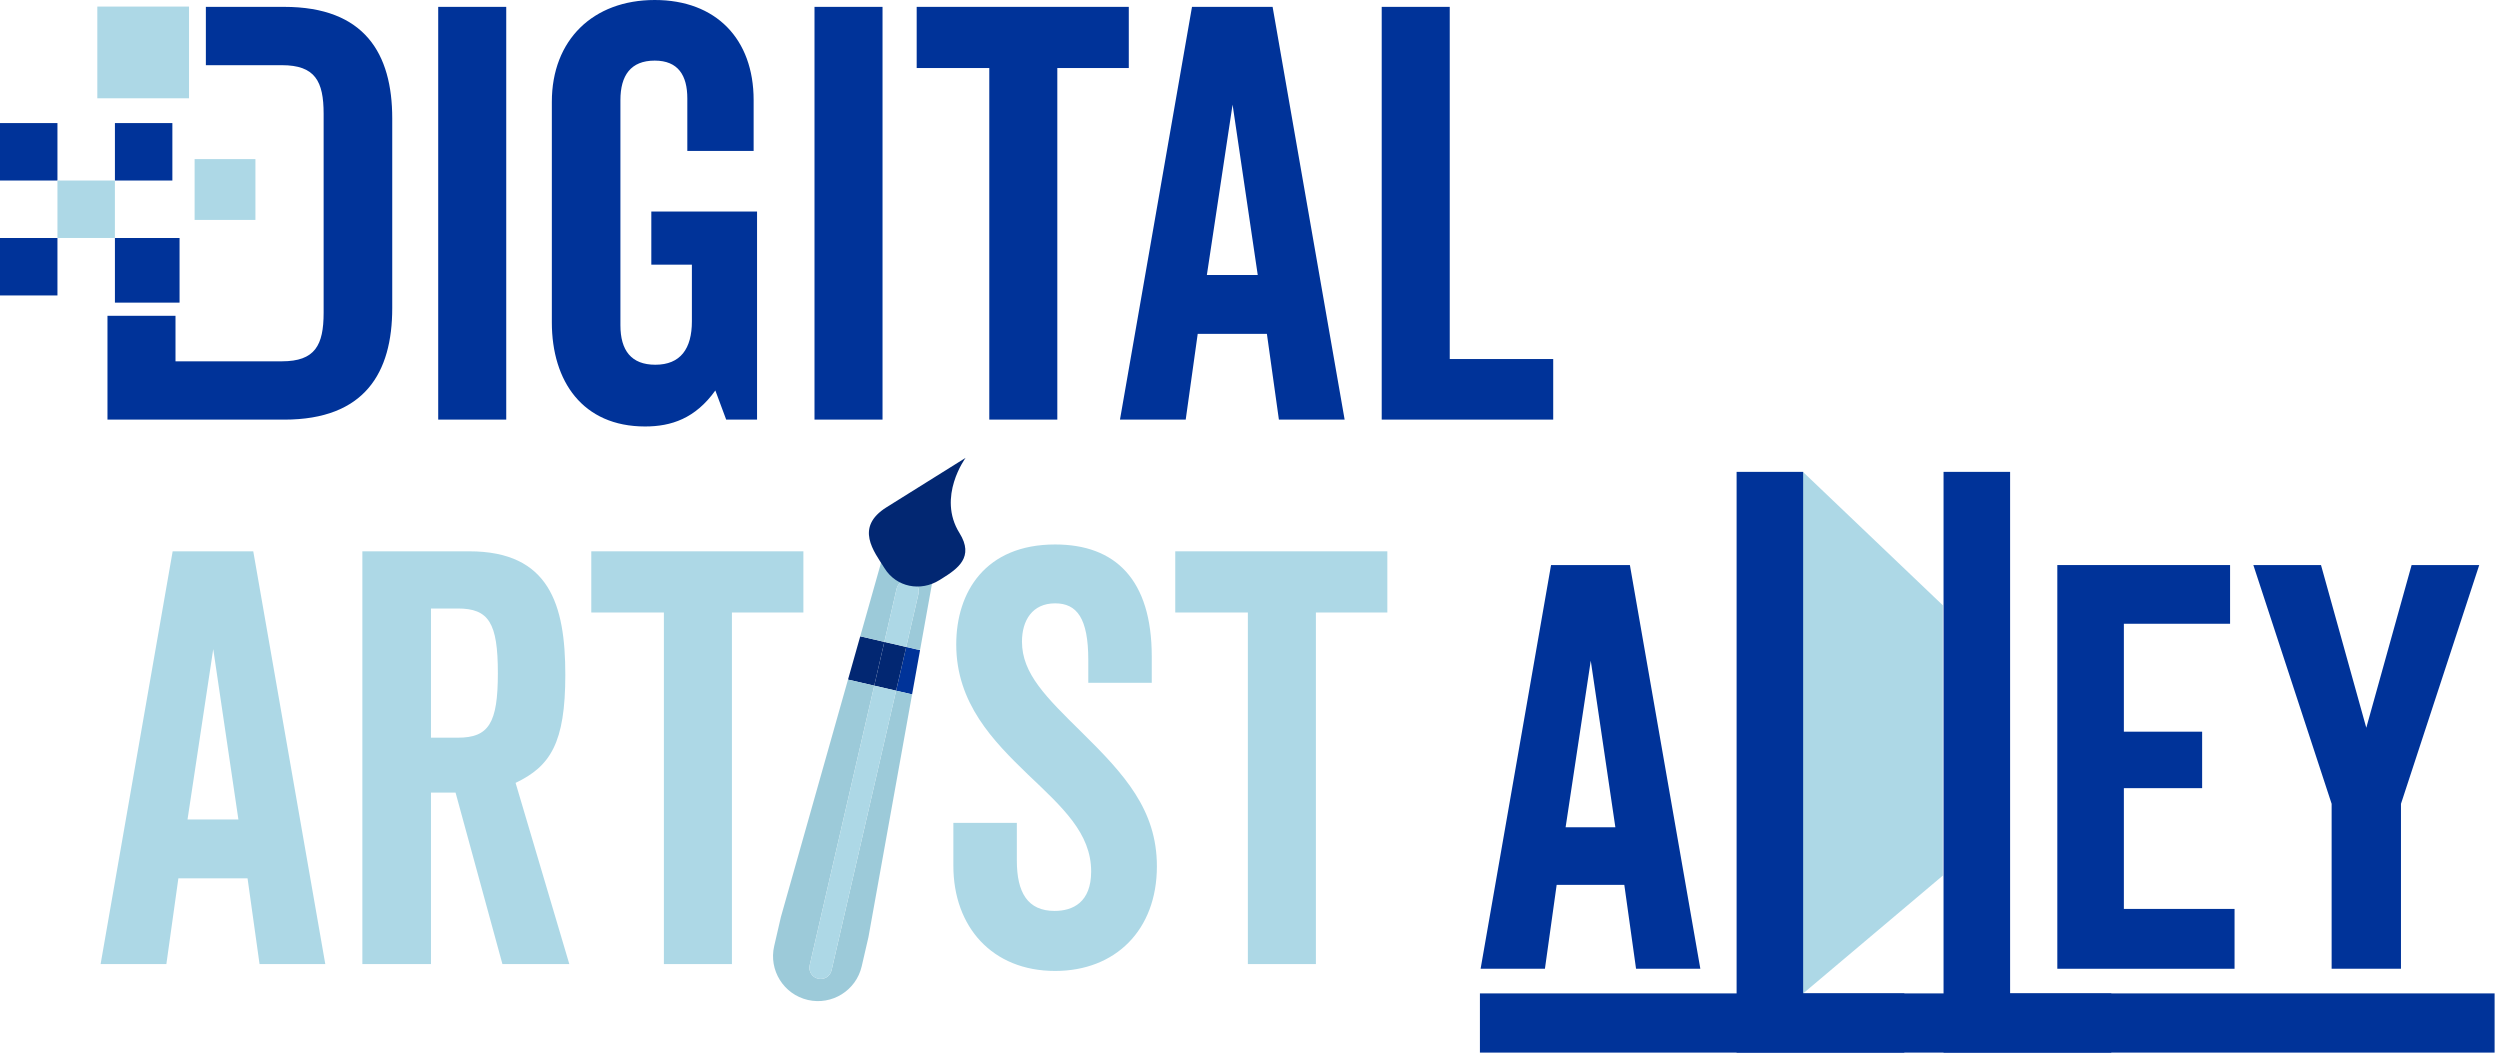
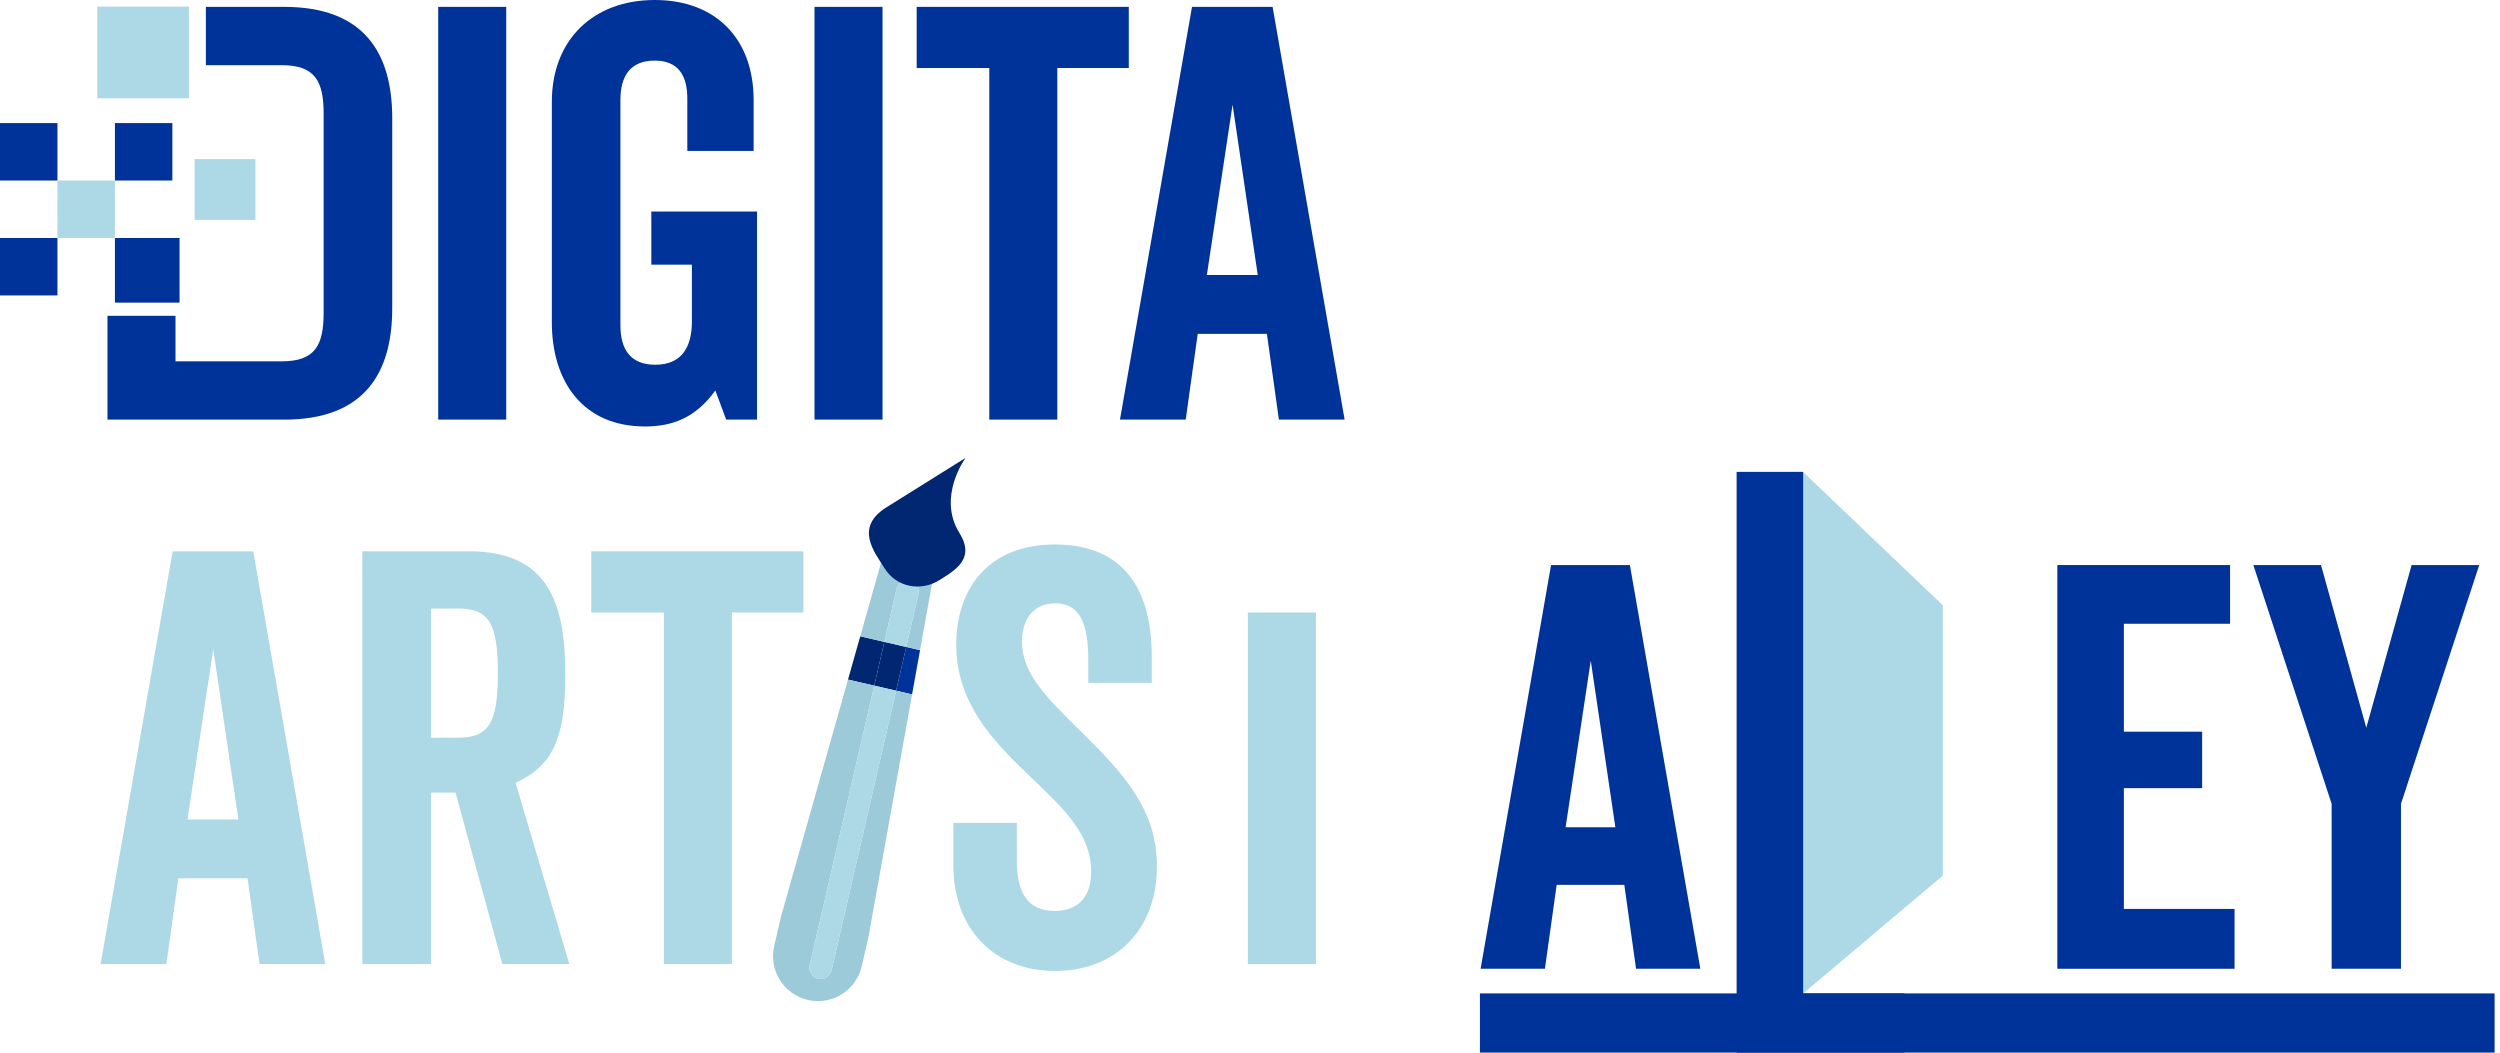
<svg xmlns="http://www.w3.org/2000/svg" width="95" height="40" viewBox="0 0 95 40" fill="none">
  <path d="M73.828 33.272L68.516 37.754V17.935L73.828 23.002V33.272Z" fill="#ADD8E6" />
  <path d="M56.263 36.813L58.94 21.472H61.936L64.613 36.813H62.17L61.724 33.626H59.153L58.707 36.813H56.263ZM60.449 25.106L59.493 31.437H61.384L60.449 25.106Z" fill="#003399" />
  <path d="M68.52 17.931V37.748H72.365V40H65.991V17.931H68.52Z" fill="#003399" />
-   <path d="M76.384 17.931V37.748H80.23V40H73.855V17.931H76.384Z" fill="#003399" />
  <path d="M80.707 23.703V27.804H83.681V29.95H80.707V34.539H84.913V36.813H78.178V21.472H84.743V23.703H80.707Z" fill="#003399" />
  <path d="M91.237 36.813H88.602V30.545L85.627 21.472H88.198L89.919 27.655L91.641 21.472H94.211L91.237 30.545V36.813Z" fill="#003399" />
  <path d="M56.237 37.749H94.795V40H56.237V37.749Z" fill="#003399" />
  <path d="M3.823 36.635L6.561 20.95H9.624L12.361 36.635H9.863L9.407 33.377H6.778L6.322 36.635H3.823ZM8.103 24.665L7.126 31.139H9.059L8.103 24.665Z" fill="#ADD8E6" />
  <path d="M21.634 36.635H19.092L17.311 30.118H16.377V36.635H13.77V20.95H17.832C20.874 20.95 21.482 22.971 21.482 25.643C21.482 28.228 20.917 29.119 19.592 29.749L21.634 36.635ZM16.377 28.032H17.398C18.571 28.032 18.919 27.489 18.919 25.578C18.919 23.666 18.571 23.123 17.398 23.123H16.377V28.032Z" fill="#ADD8E6" />
  <path d="M30.529 23.275H27.813V36.635H25.228V23.275H22.469V20.95H30.529V23.275Z" fill="#ADD8E6" />
  <path d="M38.835 24.383C38.835 25.599 39.748 26.49 41.116 27.837C42.724 29.423 43.962 30.77 43.962 32.92C43.962 35.353 42.376 36.896 40.095 36.896C37.706 36.896 36.228 35.223 36.228 32.899V31.269H38.64V32.703C38.64 33.92 39.053 34.615 40.074 34.615C40.769 34.615 41.464 34.289 41.464 33.116C41.464 31.66 40.378 30.683 39.053 29.423C37.749 28.163 36.337 26.729 36.337 24.491C36.337 22.493 37.445 20.69 40.095 20.69C42.376 20.69 43.767 22.015 43.767 24.948V25.947H41.355V25.078C41.355 23.492 40.921 22.927 40.095 22.927C39.226 22.927 38.835 23.579 38.835 24.383Z" fill="#ADD8E6" />
-   <path d="M52.719 23.275H50.004V36.635H47.419V23.275H44.66V20.95H52.719V23.275Z" fill="#ADD8E6" />
+   <path d="M52.719 23.275H50.004V36.635H47.419V23.275H44.66V20.95V23.275Z" fill="#ADD8E6" />
  <g clip-path="url(#clip0_6_94)">
    <path d="M34.659 26.387L34.962 24.705L34.436 24.584L34.052 26.247L34.659 26.387Z" fill="#003399" />
    <path d="M33.605 24.392L32.689 24.18L32.224 25.825L33.221 26.055L33.605 24.392Z" fill="#022772" />
    <path d="M34.071 22.37C34.098 22.256 34.169 22.163 34.261 22.105C34.354 22.047 34.468 22.024 34.583 22.051C34.813 22.104 34.956 22.333 34.903 22.562L34.436 24.584L34.895 24.69C34.919 24.687 34.942 24.686 34.965 24.688L35.519 21.606C34.889 21.831 34.19 21.634 33.796 21.068L33.583 21.019L32.689 24.18L33.605 24.392L34.071 22.37Z" fill="#9CCAD9" />
    <path d="M30.698 37.998C31.616 38.21 32.533 37.637 32.745 36.719L33.001 35.61L34.659 26.387L34.052 26.247L31.6 36.87C31.547 37.1 31.318 37.243 31.088 37.19C30.858 37.137 30.715 36.908 30.768 36.678L33.221 26.055L32.224 25.825L29.675 34.842L29.419 35.951C29.207 36.869 29.78 37.786 30.698 37.998Z" fill="#9CCAD9" />
    <path d="M33.221 26.055L34.052 26.247L34.436 24.584L33.605 24.392L33.221 26.055Z" fill="#022772" />
    <path d="M34.583 22.051C34.468 22.024 34.354 22.047 34.261 22.105C34.168 22.163 34.098 22.256 34.071 22.371L33.605 24.392L34.436 24.584L34.903 22.563C34.956 22.333 34.813 22.104 34.583 22.051Z" fill="#ADD8E6" />
    <path d="M30.768 36.678C30.715 36.908 30.858 37.137 31.088 37.19C31.318 37.243 31.547 37.1 31.6 36.87L34.052 26.247L33.221 26.055L30.768 36.678Z" fill="#ADD8E6" />
    <path d="M33.693 19.273C34.924 18.504 36.693 17.398 36.693 17.398C36.693 17.398 35.599 18.878 36.46 20.255C37.031 21.168 36.395 21.61 35.799 21.982L35.699 22.044C34.982 22.492 34.062 22.313 33.614 21.596C33.213 20.955 32.462 20.042 33.693 19.273Z" fill="#022772" />
  </g>
  <path d="M19.237 0.261V15.945H16.652V0.261H19.237Z" fill="#003399" />
  <path d="M28.638 3.802V5.735H26.118V3.737C26.118 2.868 25.771 2.303 24.88 2.303C23.968 2.303 23.576 2.868 23.576 3.802V12.361C23.576 13.317 23.989 13.86 24.902 13.86C25.858 13.86 26.292 13.252 26.292 12.209V10.058H24.75V8.038H28.768V15.945H27.595L27.183 14.838C26.422 15.902 25.51 16.206 24.511 16.206C22.143 16.206 20.97 14.49 20.97 12.252V3.867C20.97 1.521 22.534 0 24.88 0C27.204 0 28.638 1.477 28.638 3.802Z" fill="#003399" />
  <path d="M33.536 0.261V15.945H30.951V0.261H33.536Z" fill="#003399" />
  <path d="M42.894 2.585H40.178V15.945H37.593V2.585H34.834V0.261H42.894V2.585Z" fill="#003399" />
  <path d="M42.559 15.945L45.296 0.261H48.359L51.096 15.945H48.598L48.142 12.687H45.513L45.057 15.945H42.559ZM46.838 3.976L45.861 10.449H47.794L46.838 3.976Z" fill="#003399" />
-   <path d="M55.09 0.261V13.643H59.022V15.945H52.505V0.261H55.09Z" fill="#003399" />
  <path fill-rule="evenodd" clip-rule="evenodd" d="M4.084 12V15.946H10.799C13.862 15.946 14.905 14.164 14.905 11.709V4.497C14.905 2.042 13.862 0.261 10.799 0.261H7.823V2.477H10.712C11.972 2.477 12.298 3.085 12.298 4.323V11.883C12.298 13.121 11.972 13.73 10.712 13.73H6.669V12H4.084Z" fill="#003399" />
  <rect x="4.367" y="9.044" width="2.456" height="2.456" fill="#003399" />
  <rect x="7.395" y="6.046" width="2.311" height="2.311" fill="#ADD8E6" />
  <rect y="4.677" width="2.183" height="2.183" fill="#003399" />
  <rect x="4.367" y="4.677" width="2.183" height="2.183" fill="#003399" />
  <rect y="9.044" width="2.183" height="2.183" fill="#003399" />
  <rect x="2.183" y="6.86" width="2.183" height="2.183" fill="#ADD8E6" />
  <path d="M3.698 0.25H7.183V3.735H3.698V0.25Z" fill="#ADD8E6" />
  <defs>
    <clipPath id="clip0_6_94">
      <rect width="16.5" height="16.5" fill="white" transform="translate(44.984 30.667) rotate(148)" />
    </clipPath>
  </defs>
</svg>